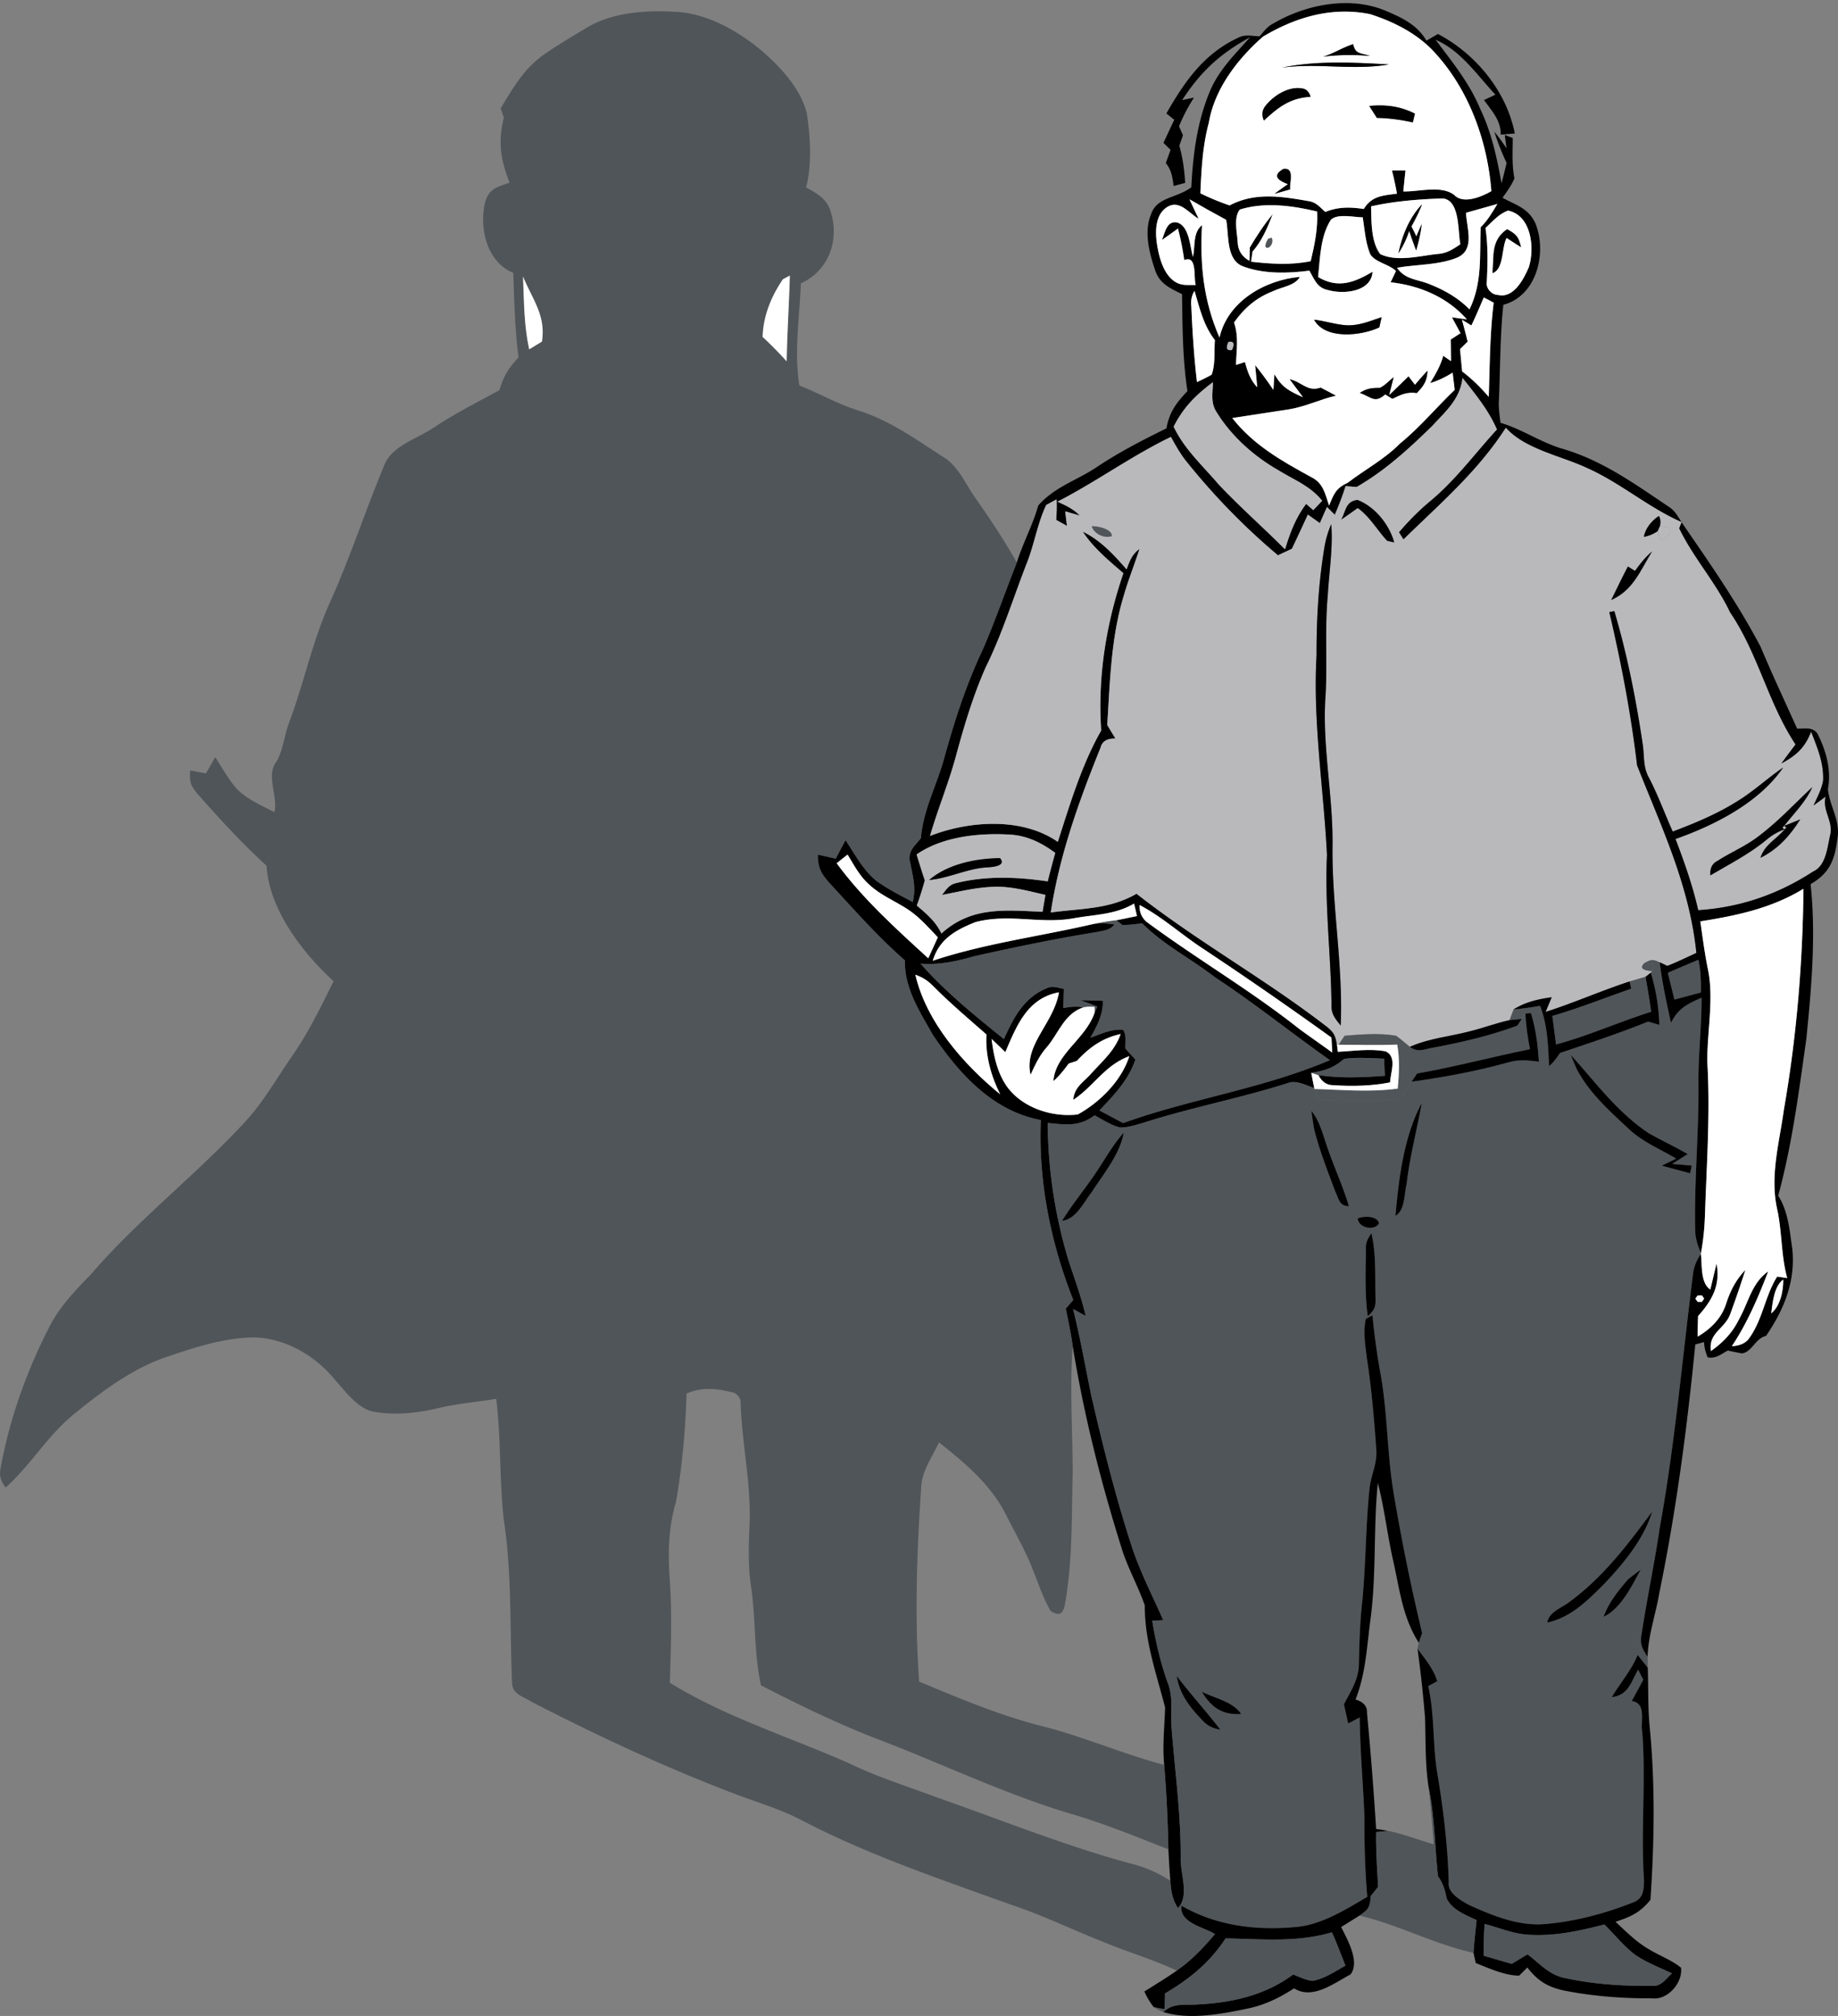
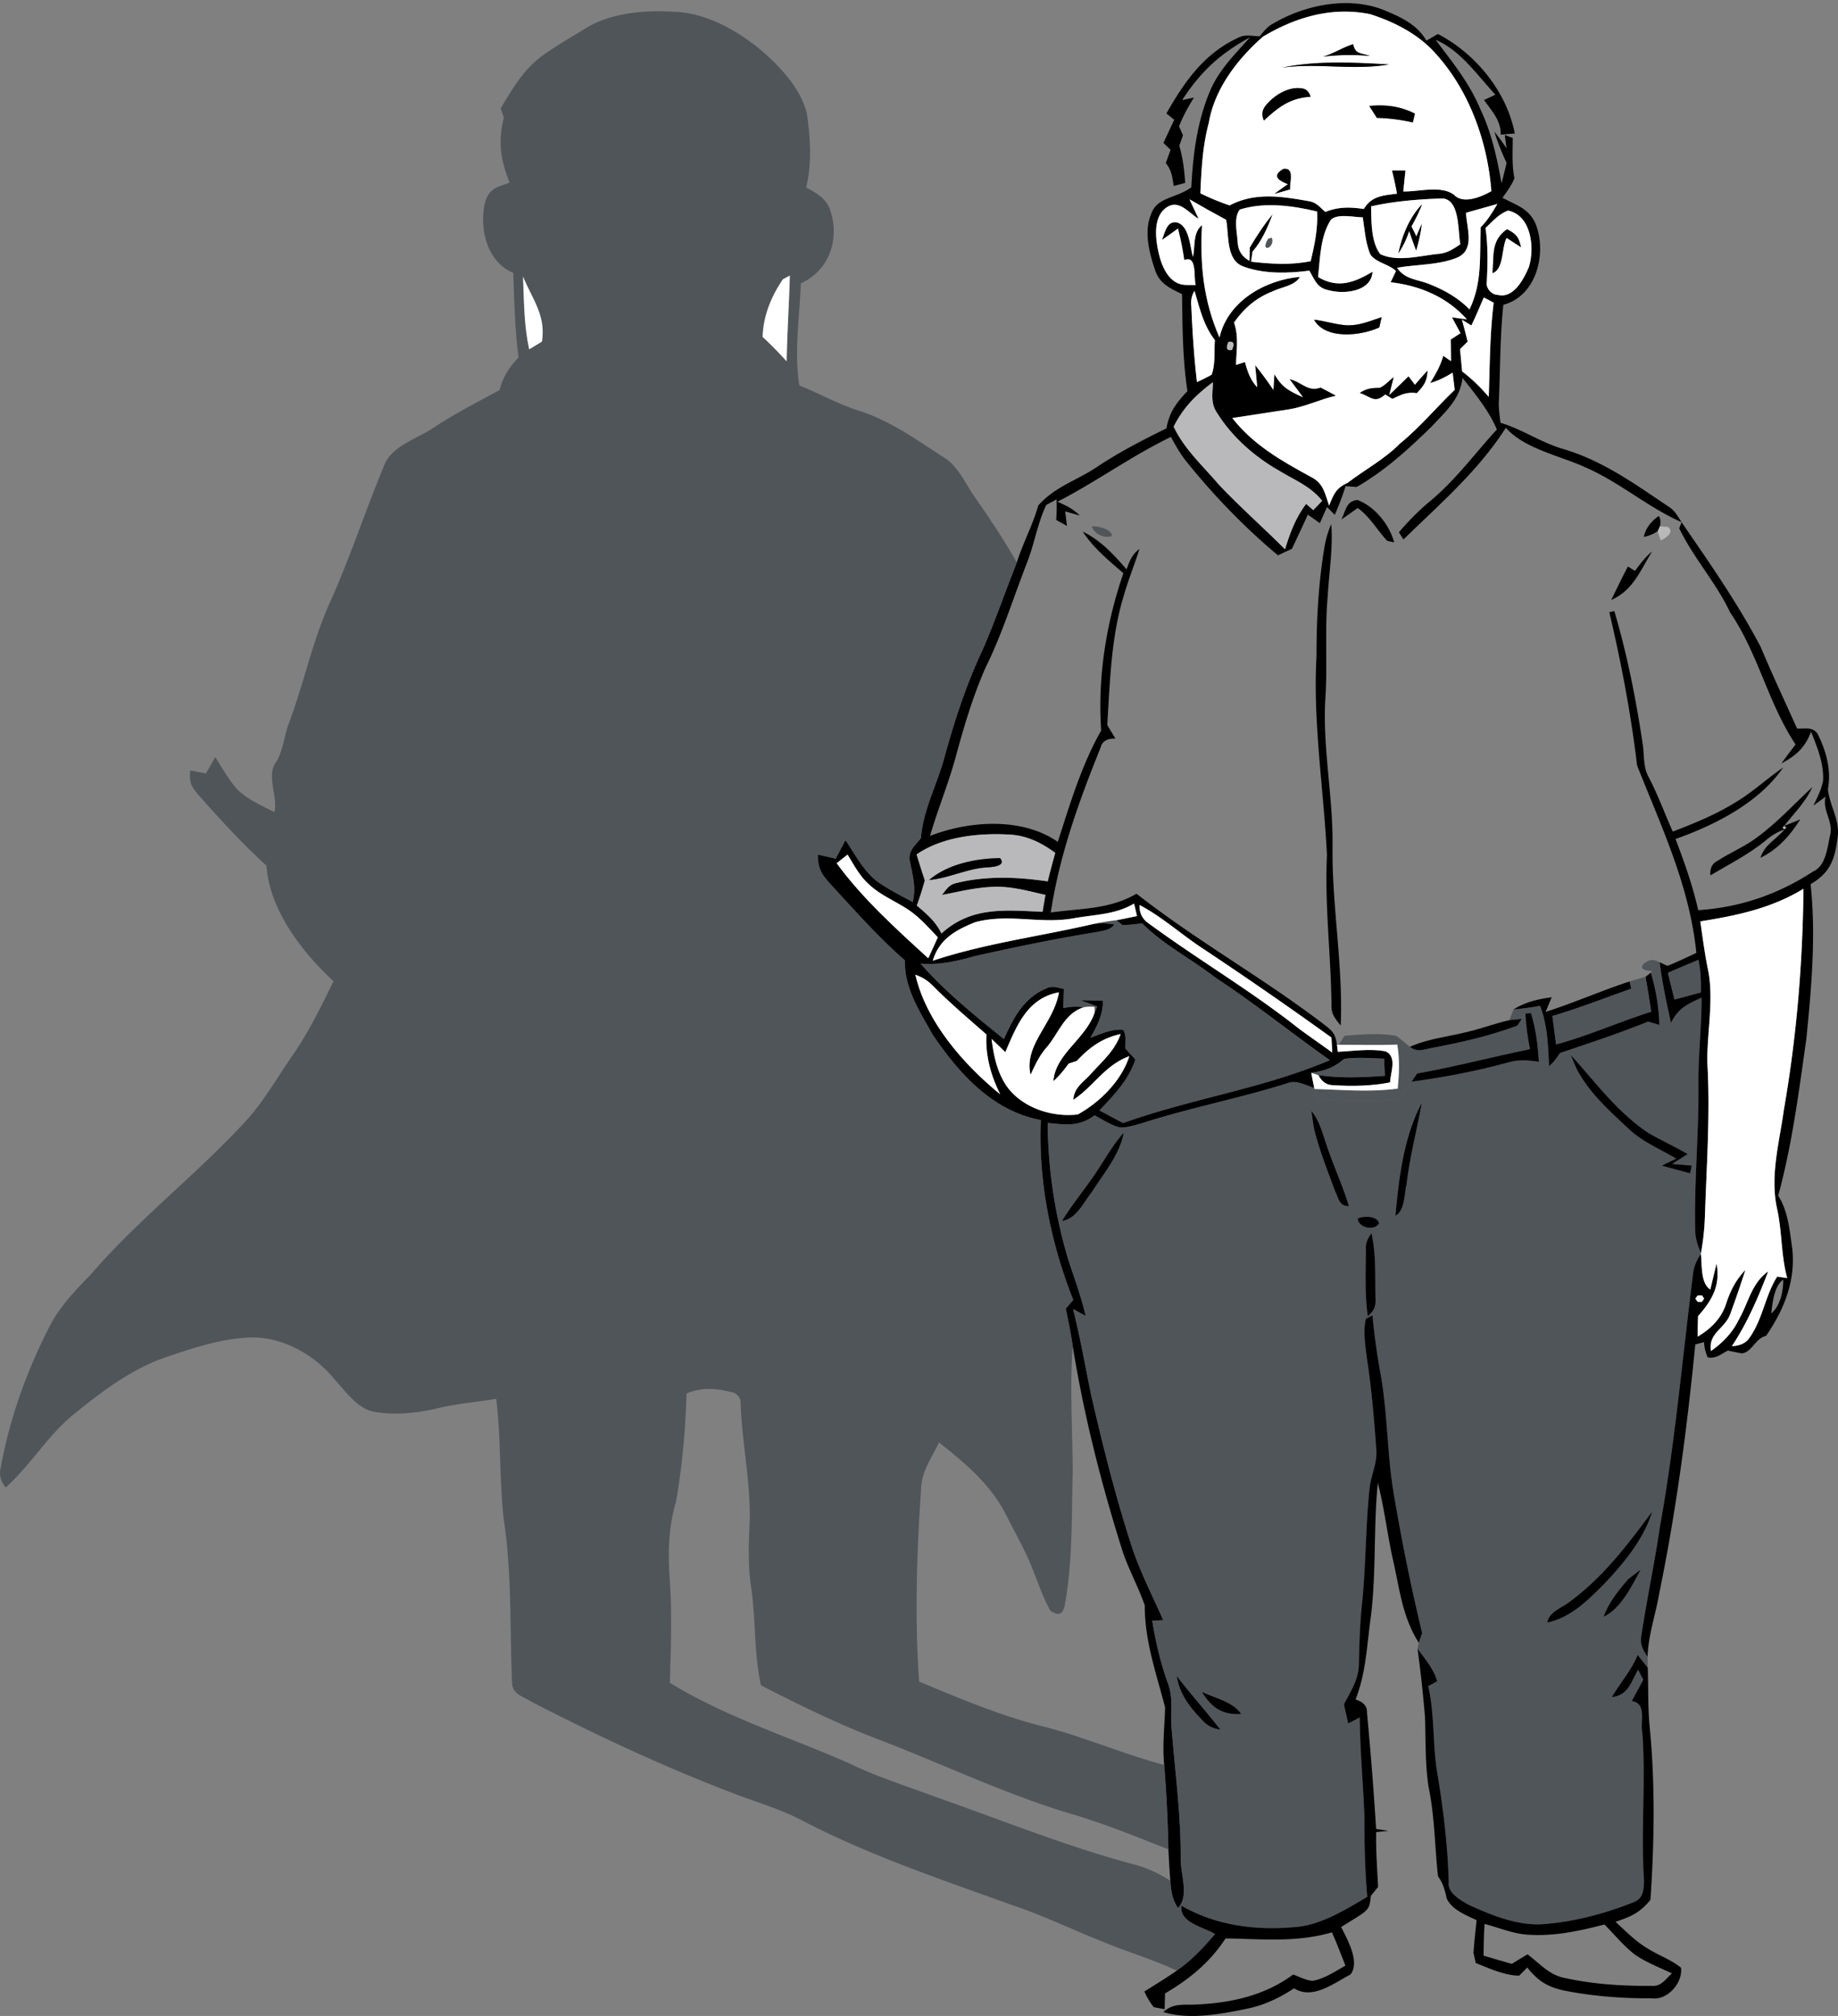
<svg xmlns="http://www.w3.org/2000/svg" fill="none" height="204" width="186">
  <rect width="100%" height="100%" fill="#808080" stroke="none" />
  <path d="M140.162 1.065c1.67.706 3.229 1.413 4.188 3.048.388-.222.777-.45 1.166-.672 3.799 1.978 6.953 5.808 7.775 10.067-.474.04-.949.075-1.423.116.035-1.433-.913-2.407-1.69-3.502.383-.177.767-.358 1.155-.54-1.877-2.008-3.496-4.46-6.06-5.56 1.691 2.255 3.442 4.38 4.526 7.013 1.146 2.392 1.681 4.915 2.15 7.503.187-.676.353-1.362.515-2.048-.475-1.03-.904-2.074-1.237-3.159.434.54.843 1.1 1.226 1.675l-.171-1.347.802.303c0 1.382-.101 2.71.172 4.077-.293.731-.762 1.337-1.206 1.978 1.362.736 2.654 1.064 3.335 2.603 1.186 2.942.141 7.327-3.254 8.225-.334 3.22-.308 6.438-.445 9.668-.05.767.071 1.508.157 2.27 2.265.671 4.183 2.064 6.484 2.69 4.036 1.236 7.22 3.582 10.682 5.898.539.389.802.923 1.16 1.468-3.441-1.518-6.242-4.026-9.703-5.535-2.528-1.17-6.196-1.877-8.078-4.016-2.841 4.43-6.656 7.674-10.364 11.307-.152-.247-.308-.494-.459-.736 1.019-1.186 2.089-2.276 3.3-3.265 2.553-2.17 4.374-4.687 6.615-7.135-.848-1.962-2.165-3.552-3.477-5.212-.262 2.165-1.69 3.36-3.073 4.864-2.361 2.306-4.763 4.516-7.644 6.171-.374-.03-.742-.06-1.115-.086a29.98 29.98 0 0 1-1.095 2.902l-.787-.787c-.248.54-.485 1.084-.722 1.63-.404-.288-.807-.576-1.216-.864-.53 1.156-1.07 2.312-1.615 3.462-.474.217-.943.434-1.412.656-3.356-2.81-6.469-6.02-9.209-9.426-.646-.787-1.135-1.665-1.625-2.553-3.991 1.928-7.548 4.536-11.484 6.555.838.363 1.62.736 2.266 1.402l-1.479-.428c.061.489.122.983.177 1.473l-1.09-.606c.056-.696.071-1.377.041-2.079l-1.045.57c-.893 1.868-1.201 3.977-1.973 5.904-1.367 3.507-2.492 7.175-4.163 10.54-1.271 2.877-2.19 5.955-3.007 8.987-.742 2.73-1.826 5.339-2.619 8.058 3.941-1.538 9.305-1.922 12.933.6 1.226-3.799 2.401-7.785 4.389-11.266-.368-5.394.495-10.808 2.246-15.92-1.504-1.312-3.002-2.517-4.112-4.208 1.826.883 3.123 2.316 4.435 3.815.323-.858.545-1.509 1.307-2.064-.505 1.595-1.136 3.139-1.595 4.748-1.281 4.173-1.398 8.74-1.665 13.069.273.459.55.918.828 1.372-.843-.025-1.348.278-1.504.913-2.2 5.455-4.153 10.849-5.041 16.687 3.078-.43 5.904-.293 8.679-1.898 6.115 4.799 13.018 8.634 19.184 13.392.762.59.959.943 1.1 1.897l.086.707c1.574-.076 3.279-.344 4.833-.046 1.201.55.49 2.139.455 3.144-1.908.373-3.881.408-5.813.277-.616-.01-1.095-.348-1.443-1.019 2.245.338 4.475.232 6.726.071-.025-.581-.051-1.156-.071-1.731-1.372-.051-2.679-.157-4.042.015-1.099.923-1.922 1.206-3.335 1.408.091.519.197 1.029.303 1.544-.843-.263-1.811-.838-2.679-.495-4.864 1.549-9.875 2.483-14.729 4.052-.721.197-1.504.459-2.255.439-.904-.232-1.746-.792-2.564-1.231-1.569 1.175-2.901.948-4.748.772a49.33 49.33 0 0 0 2.064 13.765c.616 1.922 1.332 3.794 1.781 5.767-.424-.237-.847-.474-1.276-.706.736 2.916 1.241 5.873 1.856 8.814 1.166 5.061 2.438 10.147 4.042 15.087.853 2.644 2.109 5.051 3.224 7.584l-1.11.061c.348 2.149.833 4.223 1.565 6.277.6 1.538.267 2.951.388 4.546.348 4.379.944 8.714.928 13.119-.07 1.589.919 3.905-.277 5.131-.58-.868-.701-1.751-.772-2.765a111.209 111.209 0 0 1-.197-3.174c-.06-2.861-.192-5.686-.424-8.542-.191-1.953.036-3.87.091-5.813-.878-3.426-2.079-6.741-2.053-10.313-.702-2.054-1.812-3.946-2.422-6.05-2.074-6.615-3.77-13.376-4.875-20.224-.181-1.276-.444-2.522-.701-3.779l.757-.878c-2.266-5.696-3.557-12.054-3.28-18.2-4.879-.913-8.25-4.672-10.914-8.593-1.322-2.351-2.926-4.773-2.84-7.563-2.73-2.377-5.097-5.081-7.56-7.746-.877-.973-1.266-1.589-1.256-2.962.606.137 1.206.273 1.812.414.328-.625.656-1.251.989-1.872 1.014 1.494 1.983 3.426 3.532 4.395 1.034.702 2.175 1.272 3.275 1.862.373-1.544-.036-2.765-.318-4.249-.101-1.024.585-1.473 1.14-2.215.257-2.982 1.655-5.419 2.412-8.275 1.02-3.703 2.205-7.326 3.85-10.808 1.256-2.886 2.286-5.878 3.446-8.81.616-1.967 1.615-3.789 2.17-5.767 1.715-1.953 3.996-2.553 6.075-3.991 2.205-1.458 4.531-2.65 6.897-3.815.283-1.634 1.01-2.598 2.125-3.769-.5-3.26-.5-6.524-.545-9.814-1.176-.58-2.251-1.034-2.71-2.376-.59-1.741-1.176-3.926-.429-5.697.575-1.771 2.548-1.605 4.077-2.735.167-3.396.601-6.741 1.953-9.895.954-2.119 2.477-3.577 3.991-5.293-3.063 1.686-4.965 3.442-6.872 6.358.398-.08.802-.166 1.201-.252a17.42 17.42 0 0 0-1.519 2.901c.131.308.267.61.399.913-.122.354-.248.707-.369 1.06.353 1.231.515 2.482.591 3.76-.389.105-.778.206-1.166.312-.121-.878-.207-1.6-.792-2.321.161-.45.323-.893.484-1.342-.242-.232-.484-.464-.721-.702.363-.777.726-1.559 1.09-2.336l-.793-.64c1.832-3.205 3.785-6.04 7.241-7.65.737-.389 1.403-.172 2.195-.156.434-.51.797-1.015 1.413-1.312 3.259-1.918 7.705-2.775 11.277-1.297Zm-18.69 18.498a24.93 24.93 0 0 0 2.962 1.226c2.559-1.358 5.278-.914 8.003-.434.757.11 1.14.615 1.675 1.095 1.337-.535 2.493-.505 3.9-.303.818-1.337 1.933-1.352 3.356-1.549a31.257 31.257 0 0 0-.51-2.351h1.373c-.076.711-.152 1.423-.222 2.129 1.579.04 3.834-.656 5.151.353.934.984 2.826.157 3.76-.383-.379-4.986-2.221-10.147-5.611-13.891-1.726-1.978-4.193-3.235-6.661-4.022-3.875-.782-7.518.298-10.838 2.276-2.573 2.26-4.905 5.278-5.485 8.73-.631 2.345-.747 4.717-.853 7.124Zm17.277 1.322c.035 1.483-.02 3.607.929 4.828 1.685.818 3.966.182 5.782-.01.939-.055 1.579-.479 2.326-.989-.272-1.24-.01-4.465-1.786-4.632-2.377.076-4.93.273-7.251.803Zm-17.741 7.957c-.252-.697.192-3.078-1.165-2.523a28.855 28.855 0 0 0-.636-3.194c-.54.393-1.075.782-1.625 1.16.318-.741.48-2.013 1.585-1.76 1.206.418 1.261 2.482 1.554 3.476.252-1.08-.036-2.442.918-3.22-.222 4.027.151 7.665 1.771 11.379.823-3.663 4.612-5.833 8.139-6.14-.52.903-1.812 1.003-2.72 1.448-1.685.645-2.916 1.705-3.951 3.168.5 1.448.238 2.785.202 4.294l.903-.292c.263.968.545 1.81 1.247 2.553l-.212-2.24a34.672 34.672 0 0 1 1.847 2.507l.1-1.584c.793 1.332 1.428 1.665 2.892 2.32l-1.363-1.83c1.272.287 1.812 1.326 3.154.852.52.272 1.039.545 1.554.822-1.645.384-3.123 1.126-4.783 1.388-1.908.293-3.815.58-5.717.878 2.164 2.755 5.015 4.35 8.023 5.994 1.211.61 1.367 1.69 1.776 2.861.479-1.165.681-1.756 1.877-2.3 1.771-1.358 3.713-2.372 5.298-3.977 2.023-1.645 3.658-3.638 5.535-5.429-.071-.58-.141-1.16-.207-1.746-.732.46-1.448.813-2.281 1.065.54-.893 1.055-1.751 1.327-2.77l.788.545c-.006-.732-.016-1.458-.026-2.19.328-.212.661-.43.989-.641-.287-.535-.58-1.07-.868-1.605l1.514.212c-1.988-2.26-4.768-3.426-7.72-3.759.187-.378.363-.762.54-1.145-.747-.712-2.033-.833-2.594-1.675-.489-1.15-.575-2.523-.766-3.75-.899-.01-2.493-.403-3.21.223-1.084 1.65-1.105 3.905-1.311 5.818 2.033 1.205 3.668.55 5.515-.535-.137 2.068-2.962 2.29-4.476 1.861-1.156-.227-1.388-1.07-1.922-1.972-2.135.282-4.622.353-6.666-.42-1.796-.62-1.453-3.208-1.756-4.727a133.904 133.904 0 0 1-3.708-2.074l.918 1.968c-.944-.54-1.867-1.877-3.053-1.256-1.271.676-1.347 2.326-1.191 3.587.182 1.317.606 3.159 1.756 3.971.697.515 1.398.389 2.205.404Zm5.435-2.447c.015-.444.025-.893.03-1.343.701-1.175 1.438-2.32 2.321-3.375-.53 1.357-1.07 2.669-2.044 3.784-.05.338-.101.681-.146 1.024 2.039.227 4.006.359 6.035-.055.393-1.67.741-3.295.646-5.026-2.498-.6-5.329-.979-7.826-.196-.641.847-.273 2.27-.212 3.27.025.857.429 1.498 1.196 1.917Zm23.301-5.253c-.464.131-.924.257-1.388.389.051 1.513.944 3.683-.842 4.516-1.852.787-4.173.7-6.146 1.049.863 1.231 2.069 1.15 3.335 1.675 1.489.596 2.881 1.383 4.006 2.538 1.312-2.714 1.015-5.404 1.131-8.31.701-.691 1.191-1.519 1.69-2.362-.595.167-1.191.338-1.786.505Zm.585 1.928c.263 1.821.227 3.617.131 5.444-.126.65.49 1.327 1.136 1.332 1.594.378 2.613-1.63 3.123-2.82.6-1.913.272-5.218-2.104-5.718-.969.354-1.549 1.085-2.286 1.762Zm-29.2 15.596c.505-.242.999-.47 1.484-.747.393-1.054.242-2.381.333-3.502-1.161-1.493-1.534-3.209-2.064-4.98-.282.44-.393.964-.323 1.564.106 2.564.273 5.117.57 7.665Zm27.767-5.732-.953-.585c.201.736.393 1.478.58 2.22-.258.252-.515.504-.772.762l.212 2.25c1.009.772 1.867 1.615 2.694 2.578.111-3.188.106-6.352.5-9.526a17.28 17.28 0 0 0-1.004-.53c-.409.949-.803 1.902-1.257 2.83Zm-24.578 1.665c-.297.64-.176.913.353.817.293-.64.177-.913-.353-.817Zm-5.55 8.578c1.125 2.341 2.952 3.946 4.602 5.893 2.134 2.256 4.48 4.314 6.67 6.514.505-1.65 1.08-3.209 2.14-4.596l.716.63c.303-.313.606-.63.908-.943-1.221-1.514-2.805-2.084-4.415-3.078-2.477-1.413-4.748-3.426-6.256-5.863-.656-.994-.404-1.938-.389-3.063-1.726 1.292-2.997 2.558-3.976 4.506Zm-26.01 43.292c.272.878.539 1.751.832 2.62-.237.862-.505 1.71-.813 2.547.99.838 1.928 1.63 2.493 2.831 3.022-2.755 6.438-2.367 10.233-2.195.096-.57.191-1.14.292-1.71-1.685-.384-3.517-.899-5.242-.818-1.796.056-3.472.484-5.223.823.424-.54.702-1.045 1.423-1.201 3.048-.762 6.197-.626 9.274-.177.238-.969.49-1.927.762-2.881-1.423-1.045-2.916-1.781-4.712-1.857-3.078-.161-6.716.212-9.32 2.018Zm-8.09.889c2.614 3.572 6.01 6.64 9.27 9.617l.969-2.12c-.939-.993-1.812-1.993-2.947-2.77-1.342-.898-2.81-1.458-3.996-2.563-.98-.868-1.514-1.938-2.19-3.037-.374.287-.742.575-1.105.873Zm9.724 9.864c5.242-1.746 10.833-2.462 16.207-3.709.742-.1 1.468-.09 2.17.04-.444.586-1.06.601-1.716.758-4.163.66-8.295 1.528-12.413 2.442-1.831.52-3.562.913-5.484.757 2.487 2.84 5.505 5.267 8.436 7.639.999-2.205 2.013-4.208 4.395-5.172.59-.252 1.075-.01 1.665.086l-.045 1.942c.691-.126 1.317-.207 2.018-.06-1.948.651-2.477 2.613-3.734 4.072-.716.817-1.155 1.766-1.599 2.745-.717-3.023 2.361-5.208 2.871-8.346-3.209.595-4.284 3.396-5.43 6.055-.459-.449-.918-.893-1.387-1.337.212 1.7.55 3.355 1.534 4.793 1.569 2.19 4.596 3.159 7.185 2.851 2.235-1.231 4.435-3.416 5.217-5.898-2.477.903-3.567 3.022-5.666 4.415.091-1.327 1.085-1.797 1.872-2.725 1.145-1.262 2.336-2.271 2.916-3.931-1.867.409-3.153 1.347-4.435 2.72-.272.091-.545.176-.822.267-.465.636-.944 1.252-1.544 1.771.191-2.729 3.269-4.268 4.167-6.917.096-.207.187-.414.273-.621a42.57 42.57 0 0 0-1.736-.651c.767.02 1.539.04 2.306.066 0 1.433-.58 2.523-1.271 3.739 1.094-.384 2.109-.904 3.299-.808.389.485.202 1.312.248 1.903.333.373.671.741 1.009 1.11-.707 2.104-2.155 3.577-3.638 5.151.797.424 1.594.848 2.392 1.277 6.912-2.483 14.123-3.472 20.924-6.368-3.905-2.75-7.599-5.742-11.595-8.36-2.447-1.903-5.242-3.306-7.407-5.49-.661.11-1.322.171-1.983.176l-.631-.474c.702-.141 1.398-.283 2.099-.43l-.292-1.26c-1.963 1.14-3.966 1.094-6.131 1.488-3.365.606-6.509-.51-9.92.383-1.988.793-3.663 1.706-4.324 3.91Zm20.925-5.641c-.026.676.201 1.236.676 1.675 5.035 3.734 10.505 6.918 15.43 10.818 1.12.828 2.27 1.615 3.396 2.437-.026-.504-.051-1.014-.081-1.519a418.748 418.748 0 0 0-13.235-9.153c-2.079-1.387-3.976-3.108-6.186-4.258Zm-14.098 19.159c-.944-1.893-1.514-3.931-1.393-6.06-1.841-1.615-3.708-3.194-5.434-4.935-.535-.545-1.05-.858-1.761-1.11 1.105 4.778 4.87 9.067 8.588 12.105Z" fill="#000" />
  <path d="M68.265 1.194c3.199.111 6.363 1.897 8.775 3.906 1.927 1.655 4.026 3.89 4.621 6.428.344 2.432.515 5.04-.08 7.442.953.53 1.826.98 2.326 2.009 1.165 2.956.136 6.347-2.866 7.694-.116 3.391-.706 6.984-.146 10.334 2.068.823 3.976 1.933 6.115 2.578 3.154 1.045 5.671 2.866 8.426 4.653 1.54.888 2.291 2.8 3.326 4.238 1.483 2.104 2.861 4.208 4.137 6.444-1.16 2.931-2.19 5.923-3.446 8.81-1.645 3.48-2.83 7.104-3.85 10.807-.757 2.856-2.155 5.293-2.412 8.275-.555.742-1.241 1.191-1.14 2.216.282 1.483.691 2.704.318 4.248-1.1-.59-2.24-1.16-3.275-1.862-1.55-.969-2.518-2.901-3.532-4.395-.333.62-.661 1.247-.99 1.872a236.09 236.09 0 0 0-1.81-.413c-.01 1.372.378 1.988 1.256 2.961 2.462 2.665 4.829 5.37 7.558 7.746-.085 2.79 1.52 5.212 2.841 7.563 2.664 3.921 6.035 7.68 10.914 8.593-.277 6.146 1.014 12.504 3.28 18.2l-.757.878c.257 1.257.52 2.503.701 3.779-.312 4.254-.01 8.639 0 12.892-.126 4.577.01 8.83-.807 13.372-.247.948-.58 1.064-1.423.565-.782-1.327-1.256-2.851-1.842-4.274-.726-1.882-1.725-3.572-2.643-5.404-1.514-3.063-4.178-5.308-6.812-7.382-.707 1.473-1.776 2.972-1.812 4.622-.439 6.489-.67 13.089-.201 19.577 4.218 1.756 8.315 3.492 12.69 4.572 4.112 1.065 8.012 2.775 12.109 3.86.232 2.856.364 5.681.424 8.542-3.37-1.327-6.706-2.694-10.192-3.693-6.756-2.059-13.028-5.122-19.608-7.604-3.9-1.534-7.7-3.376-11.429-5.298-.716-3.229-.514-6.544-.984-9.844-.338-2.19-.267-4.36-.166-6.565.141-4.107-.772-8.033-.908-12.13.025-.429-.182-.782-.626-1.054-1.63-.434-3.255-.641-4.849.065-.106 3.638-.439 7.387-1.07 10.98-.757 2.518-.812 5.081-.64 7.689.267 3.543.12 7.059.025 10.602 5.57 3.436 12.12 5.494 18.089 8.123 2.815 1.378 5.762 2.286 8.689 3.386 6.574 2.296 13.245 5.005 19.966 6.812 1.438.358 2.649.913 3.9 1.705.071 1.014.192 1.897.772 2.765 1.196-1.226.207-3.542.278-5.131.015-4.405-.581-8.74-.929-13.119-.121-1.595.212-3.008-.388-4.546-.732-2.054-1.216-4.128-1.565-6.277l1.11-.061c-1.115-2.533-2.371-4.94-3.224-7.584-1.604-4.94-2.876-10.026-4.041-15.087-.616-2.941-1.121-5.898-1.857-8.814.429.232.852.469 1.276.706-.449-1.973-1.165-3.845-1.781-5.767a49.33 49.33 0 0 1-2.064-13.765c1.847.176 3.179.403 4.749-.772.817.439 1.66.999 2.563 1.231.752.02 1.534-.242 2.255-.439 4.854-1.569 9.865-2.503 14.729-4.052.868-.343 1.836.232 2.679.495l.025.101.338 1.054c2.513.162 5.066.252 7.579.066.984.06 1.383-1.201 1.912-1.862 3.346-.454 6.661-1.08 9.91-1.983.999-.283 1.963-.162 2.972-.04-.116-1.666-.303-3.31-.807-4.91l-.555.035-.379.545-1.241.126c.131-.363.268-.726.414-1.084a30.85 30.85 0 0 0 2.689-.364c.757 1.988.808 4.002.909 6.096.459-.374.777-.838 1.105-1.327 2.997-1 5.979-1.988 8.915-3.174l1.136.333c-.056-1.852-.338-3.512-.858-5.288l.106-.157c.388-.489.146-.766-.722-.842.677-.364.823-.358 1.514-.05.242 2.073.701 4.102 1.14 6.14.717-1.478 1.671-1.922 3.094-2.553.015 2.931-.354 5.843-.313 8.774.045 4.905-.434 9.739-.333 14.638 0 .878.237 1.63.585 2.427l-.01.081c-.439.696-.727 1.307-.802 2.129-1.08 8.517-1.827 17.176-3.366 25.633-.52 3.547-1.266 7.054-1.811 10.601-.212 1.095 0 1.508.585 2.422.01.368.015.731.02 1.1-.343-.429-.681-.863-1.019-1.297-.651 1.584-1.761 2.816-2.619 4.269 1.68-.192 1.923-1.504 2.664-2.775.172.338.348.676.52 1.014-.383.721-.777 1.443-1.166 2.159 1.56.232.833 2.074 1.07 3.194.368 5.016-.171 9.996.172 15.001-.036 1.009-.086 1.847-1.181 2.21-2.715 1.075-5.712 1.882-8.623 2.14-2.71.318-5.46-.797-7.892-1.902-.802-.445-2.21-1.211-2.063-2.296-.106-3.86-.591-7.72-1.237-11.525-.383-2.78-.217-5.57-.837-8.335l.908-.49c-.353-1.216-1.251-2.291-1.998-3.295.035-.202.081-.398.131-.6l.338-.989a206.55 206.55 0 0 1-2.962-14.638c-.585-3.835-.55-7.68-1.236-11.535a69.736 69.736 0 0 1-.827-5.974l-.667.348c-.302 1.277-.05 2.75.106 4.037.47 3.017.722 6.05.939 9.093.146 1.468-.505 2.583-.671 4.021-.409 3.855-.363 7.74-.757 11.615-.222 2.019-.272 4.037-.323 6.06.015 1.635-.802 2.796-1.514 4.193.142.646.288 1.292.429 1.938l1.171-.616c.025 3.381.353 6.741.474 10.117-.015 2.695.061 5.359.288 8.043-2.14 1.251-4.511 2.75-7.019 3.027-4.097.409-8.174-.055-11.792-2.134-.197 1.761 2.235 2.134 3.406 2.866-1.155 1.383-2.392 2.674-3.875 3.709-2.407-1.146-4.96-1.872-7.417-2.902-3.139-1.231-6.151-2.714-9.36-3.774-7.11-2.568-14.502-5.051-21.203-8.557-2.215-1.156-4.556-1.812-6.872-2.705-6.993-2.669-13.83-5.853-20.48-9.289-.863-.555-1.943-.742-1.938-1.978-.232-5.46-.005-11.06-.843-16.48-.444-4.036-.262-8.164-.757-12.18-1.892.318-3.824.469-5.686.898-2.18.535-4.632.818-6.847.374-1.585-.379-2.765-2.089-3.82-3.235-1.948-2.386-4.88-4.107-7.987-4.248-2.992-.021-6.04.958-8.846 1.917-3.446 1.11-6.594 3.441-9.38 5.707-2.775 2.195-4.455 5.202-7.074 7.558-.51-.635-.681-1.276-.514-1.932.888-4.98 2.628-9.829 4.934-14.325 1.06-2.094 2.634-3.678 4.239-5.354 4.813-5.575 10.747-10.126 15.722-15.561 1.756-1.942 3.083-4.289 4.602-6.484 1.675-2.401 2.901-4.955 4.198-7.578-3.179-2.917-6.504-7.241-6.786-11.686-2.493-2.276-4.784-4.768-7.004-7.296-.701-.848-.807-1.232-.711-2.342.53.096 1.054.202 1.584.303.318-.55.63-1.1.939-1.655.7 1.085 1.347 2.266 2.2 3.234 1.024 1.035 2.517 1.686 3.799 2.337.348-1.837-.903-3.684.212-5.137.646-1.11.767-2.538 1.206-3.76 1.518-4 2.356-8.158 4.087-12.094 2.094-4.591 3.653-9.435 5.596-14.098.751-1.952 3.249-2.664 4.884-3.739 2.18-1.458 4.49-2.628 6.786-3.88.389-1.392.944-2.265 1.928-3.31-.368-2.84-.44-5.691-.535-8.552-2.715-1.126-3.466-4.567-2.85-7.155.398-1.388 1.25-1.534 2.482-1.978-.919-2.286-1.196-4.138-.586-6.57l-.318-.953c1.206-1.998 2.327-3.966 4.264-5.359 1.393-.989 2.881-1.857 4.345-2.735 2.568-1.61 6.04-1.846 8.986-1.67Zm-15.34 26.783c.112 2.482.092 4.925.632 7.372.428-.257.852-.52 1.281-.777.43-2.65-.979-4.304-1.912-6.595Zm24.25 6.115a37.473 37.473 0 0 1 2.433 2.473c.05-2.896.242-5.788.323-8.679l-.697.369c-1.185 1.73-1.998 3.713-2.058 5.837Zm81.782 72.659c.202.5.409.994.626 1.484 1.307 2.412 3.194 4.082 5.162 5.929 1.463 1.397 3.143 2.038 4.879 3.078l-1.453.711c.954.262 1.912.52 2.866.772l.162-.777c-.667-.056-1.328-.116-1.989-.172.525-.333 1.055-.661 1.58-.994-1.307-.762-2.685-1.392-3.996-2.144-3.24-2.2-5.288-5.086-7.837-7.887Zm-17.74 16.268c.973-.545.878-2.22 1.125-3.194.323-2.79 1.044-5.48 1.539-8.23-1.817 3.406-2.331 7.629-2.664 11.424Zm-8.503-10.601c.071.585.157 1.165.253 1.751.535 2.19 1.377 4.319 2.164 6.428.364.716.379 1.448 1.378 1.463-.636-2.109-1.569-4.097-2.266-6.186-.423-1.221-.696-2.422-1.529-3.456Zm-25.233 11.121c1.443-.177 2.159-1.852 2.992-2.892 1.186-1.846 2.866-3.844 3.244-6.029-1.256 1.418-2.094 3.052-3.184 4.591-1.014 1.448-2.124 2.816-3.052 4.33Zm29.921-.243c.045.974 1.726 1.297 2.155.495-.192-.782-1.565-.752-2.155-.495Zm1.014 9.895c.631-.605.802-.863.782-1.746-.06-2.195.086-4.516-.419-6.66-.343.525-.595.933-.56 1.589-.01 2.261-.126 4.577.197 6.817Zm18.165 31.001c2.392-.524 4.011-2.179 5.692-3.84 1.977-2.083 4.092-4.601 4.919-7.392-2.497 3.371-4.859 6.525-8.28 9.078-.817.666-2.16 1.029-2.331 2.154Zm8.169-4.374c-.994 1.165-1.943 2.326-2.472 3.789 1.781-.848 2.845-3.118 3.759-4.768a36.25 36.25 0 0 0-1.287.979Zm-45.664 9.783c.282 1.918 1.433 3.295 2.74 4.632.424.429.979.692 1.665.787-1.423-1.841-2.992-3.562-4.405-5.419Zm6.509 3.845c-.777-1.236-2.71-1.614-3.971-2.25.943 1.574 2.069 2.371 3.971 2.25Z" fill="#3C4349" fill-opacity=".7" />
  <path d="M138.648 1.432c2.468.787 4.935 2.043 6.661 4.021 3.391 3.744 5.232 8.906 5.611 13.891-.934.54-2.826 1.368-3.759.384-1.317-1.01-3.573-.313-5.152-.353.071-.707.146-1.418.222-2.13h-1.373c.202.777.369 1.564.51 2.352-1.423.196-2.538.212-3.355 1.549-1.408-.202-2.564-.232-3.901.302-.535-.479-.918-.983-1.675-1.095-2.725-.479-5.444-.923-8.002.434a24.776 24.776 0 0 1-2.962-1.226c.106-2.407.222-4.778.852-7.124.581-3.452 2.912-6.469 5.485-8.73 3.32-1.977 6.963-3.057 10.838-2.275Zm-4.753 4.299a22.44 22.44 0 0 1 4.728-.07c-.853-.314-1.473-.127-1.685-1.186-1.06.317-1.968.948-3.043 1.256Zm-4.162 1.11c3.632-.495 7.24.303 10.823-.323-3.558-.197-7.317-.404-10.823.323Zm-1.827 5.353c1.453-1.352 2.649-2.285 4.718-2.401-.152-.505-.434-.787-.848-.843-1.332-.232-2.795.656-3.623 1.655-.429.47-.509 1-.247 1.59Zm10.662-1.473.767 1.206a18.41 18.41 0 0 1 3.638.46c.07-.298.141-.591.212-.889-1.499-.757-2.952-.928-4.617-.777Zm-8.225 7.912c-.459.318-.908.64-1.357.969.525-.147 1.044-.293 1.569-.444-.086-.687.5-2.236-.681-2.064-1.12.656-.616 1.125.469 1.539Z" fill="#fff" />
  <path d="M136.938 4.477c.212 1.06.833.872 1.685 1.185a22.43 22.43 0 0 0-4.727.071c1.074-.308 1.982-.939 3.042-1.256ZM140.556 6.522c-3.583.626-7.191-.171-10.824.323 3.507-.727 7.266-.52 10.824-.323ZM131.776 8.951c.414.056.696.338.848.843-2.069.116-3.265 1.05-4.718 2.402-.262-.59-.182-1.12.247-1.59.828-.999 2.291-1.887 3.623-1.655ZM138.567 10.722c1.665-.151 3.119.02 4.617.777-.07.298-.141.59-.212.888a18.401 18.401 0 0 0-3.638-.459l-.767-1.206ZM129.874 17.1c1.181-.172.595 1.377.681 2.063-.525.151-1.044.297-1.569.444.449-.328.898-.651 1.357-.969-1.085-.414-1.589-.883-.469-1.539Z" fill="#000" />
  <path d="M146 20.082c1.776.166 1.514 3.39 1.786 4.632-.746.51-1.387.934-2.326.989-1.816.192-4.097.828-5.782.01-.949-1.221-.893-3.345-.928-4.829 2.321-.53 4.874-.726 7.25-.802Zm-4.475 5.54a9.661 9.661 0 0 0 1.079-2.255c.228.66.46 1.317.707 1.973.242-.878.464-1.756.56-2.664l-.54 1.25-.499-1.013c.393-.722.772-1.454 1.069-2.226-1.261 1.307-2.018 3.174-2.376 4.935Z" fill="#fff" />
  <path d="M118.238 20.88c1.186-.621 2.109.716 3.053 1.256l-.919-1.968c1.226.711 2.463 1.403 3.709 2.074.303 1.518-.04 4.107 1.756 4.728 2.043.772 4.531.701 6.665.419.535.903.767 1.745 1.923 1.972 1.513.43 4.339.207 4.475-1.861-1.846 1.084-3.481 1.74-5.515.534.207-1.912.227-4.168 1.312-5.817.717-.626 2.311-.233 3.209-.223.192 1.227.278 2.6.767 3.75.56.842 1.847.963 2.594 1.675-.177.383-.353.767-.54 1.145 2.952.333 5.732 1.499 7.72 3.76l-1.514-.213c.288.535.58 1.07.868 1.605-.328.212-.661.429-.989.64.01.732.02 1.459.025 2.19l-.787-.544c-.272 1.019-.787 1.877-1.327 2.77.833-.253 1.549-.606 2.281-1.065.065.585.136 1.166.207 1.746-1.877 1.791-3.512 3.784-5.535 5.43-1.585 1.604-3.527 2.618-5.299 3.975-1.195.545-1.397 1.136-1.877 2.301-.408-1.17-.565-2.25-1.776-2.86-3.007-1.646-5.858-3.24-8.022-5.995 1.902-.298 3.809-.586 5.716-.878 1.66-.263 3.139-1.004 4.784-1.388-.515-.277-1.035-.55-1.554-.822-1.342.474-1.882-.565-3.154-.853l1.362 1.832c-1.463-.656-2.099-.99-2.891-2.322l-.101 1.585c-.58-.863-1.19-1.7-1.846-2.508l.212 2.24c-.702-.741-.984-1.584-1.247-2.553l-.903.293c.035-1.509.298-2.846-.202-4.294 1.035-1.463 2.266-2.523 3.951-3.169.908-.444 2.2-.545 2.72-1.448-3.527.308-7.317 2.478-8.139 6.14-1.62-3.713-1.993-7.35-1.771-11.377-.954.777-.666 2.14-.919 3.219-.292-.994-.348-3.058-1.554-3.477-1.105-.252-1.266 1.02-1.584 1.761.55-.378 1.085-.767 1.625-1.16.272 1.06.484 2.109.636 3.194 1.357-.555.913 1.826 1.165 2.523-.807-.015-1.509.11-2.205-.404-1.15-.812-1.574-2.654-1.756-3.971-.156-1.261-.081-2.911 1.191-3.588Zm14.744 11.473c1.125 2.054 4.798 1.635 6.6.777.075-.343.156-.69.232-1.034-1.141.384-2.21.848-3.437.828-1.125-.046-2.265-.444-3.395-.57Zm10.207 6.6c-.217-.287-.434-.57-.651-.858-.656.636-1.307 1.272-1.968 1.908.147-.61.303-1.221.46-1.827-.449.343-.898.868-1.413 1.08-.828-.01-1.322.066-2.008.505 1.15.378 1.498 1.105 2.568.14.242.152.489.299.732.45.867-.424 1.458-.727 2.467-.58.701-.742 1.024-1.186 1.08-2.256-.434.47-.858.949-1.267 1.438Z" fill="#fff" />
  <path d="M125.459 21.207c2.498-.782 5.328-.404 7.826.197.096 1.73-.252 3.355-.646 5.026-2.028.413-3.996.282-6.035.055.046-.343.096-.686.147-1.024.974-1.115 1.513-2.427 2.043-3.785-.883 1.055-1.619 2.2-2.321 3.376-.005.45-.015.898-.03 1.342-.767-.419-1.171-1.06-1.196-1.917-.061-1-.429-2.422.212-3.27Zm2.866 2.962c-.868 1.494.752.923.373-.116l-.373.116Z" fill="#fff" />
  <path d="M143.901 20.688c-.298.771-.676 1.503-1.07 2.225l.5 1.014.54-1.252c-.096.909-.318 1.787-.56 2.665a68.24 68.24 0 0 1-.707-1.973 9.626 9.626 0 0 1-1.08 2.255c.359-1.76 1.116-3.628 2.377-4.934Z" fill="#000" />
  <path d="M151.53 20.637c-.5.842-.989 1.67-1.691 2.361-.116 2.906.182 5.596-1.13 8.31-1.125-1.155-2.518-1.942-4.006-2.538-1.267-.524-2.472-.444-3.335-1.675 1.973-.348 4.294-.262 6.145-1.05 1.787-.832.893-3.002.843-4.515l1.388-.389c.595-.166 1.19-.338 1.786-.504Z" fill="#fff" />
  <path d="M152.615 21.309c2.376.5 2.704 3.804 2.104 5.716-.51 1.191-1.529 3.2-3.123 2.821-.646-.005-1.262-.681-1.136-1.332.096-1.827.131-3.623-.131-5.444.737-.677 1.317-1.408 2.286-1.761Zm-1.579 6.322c1.16-.399.883-2.573 1.422-3.573.485.323.969.636 1.459.944-.253-1.044-.449-1.281-1.398-1.806-1.66 1.135-1.312 2.664-1.483 4.435Z" fill="#fff" />
  <path d="M152.52 23.2c.948.524 1.145.761 1.397 1.806a64.96 64.96 0 0 1-1.458-.944c-.54 1-.262 3.174-1.423 3.572.172-1.77-.176-3.3 1.484-4.435Z" fill="#000" />
  <path d="m128.325 24.17.373-.115c.379 1.04-1.241 1.61-.373.116Z" fill="#3C4349" fill-opacity=".7" />
  <path d="M52.926 27.977c.933 2.29 2.341 3.945 1.912 6.594-.429.258-.853.52-1.282.777-.54-2.447-.52-4.889-.63-7.371ZM79.234 28.255l.697-.368c-.081 2.89-.273 5.782-.323 8.678a37.47 37.47 0 0 0-2.432-2.472c.06-2.124.873-4.107 2.058-5.838ZM120.882 29.438c.53 1.77.903 3.486 2.064 4.98-.091 1.12.06 2.447-.333 3.501-.485.278-.979.505-1.484.747-.297-2.548-.464-5.101-.57-7.664-.07-.6.041-1.125.323-1.564ZM150.153 30.105c.343.167.676.344 1.004.53-.394 3.174-.389 6.338-.5 9.527-.827-.964-1.685-1.807-2.694-2.579l-.212-2.25c.257-.258.515-.51.772-.762a111.08 111.08 0 0 0-.58-2.22l.953.585c.454-.928.848-1.882 1.257-2.83Z" fill="#fff" />
  <path d="M136.378 32.921c1.226.02 2.296-.444 3.436-.827-.076.343-.157.691-.232 1.034-1.802.858-5.475 1.277-6.6-.777 1.13.126 2.271.525 3.396.57Z" fill="#000" />
  <path d="M124.318 34.597c.53-.096.646.176.354.817-.53.096-.651-.176-.354-.817Z" fill="#B9B9BC" />
  <path d="M144.456 37.516c-.056 1.07-.378 1.513-1.08 2.255-1.009-.146-1.599.157-2.467.58-.242-.151-.49-.297-.732-.449-1.07.964-1.418.237-2.568-.141.686-.439 1.181-.515 2.008-.505.515-.212.964-.736 1.413-1.08a99.268 99.268 0 0 0-.459 1.827c.661-.636 1.312-1.271 1.968-1.907.217.288.434.57.65.858.409-.49.833-.97 1.267-1.438Z" fill="#000" />
-   <path d="M148.003 38.246c1.312 1.66 2.629 3.25 3.477 5.212-2.24 2.448-4.062 4.965-6.615 7.135-1.211.989-2.281 2.079-3.3 3.265.151.242.308.49.459.736 3.709-3.633 7.523-6.877 10.364-11.307 1.882 2.14 5.551 2.846 8.078 4.016 3.462 1.509 6.262 4.017 9.703 5.535v.005l-.237.621c1.448 2.997 3.709 5.465 5.152 8.502 2.866 4.229 3.84 9.178 6.62 13.366-.479.636-.964 1.272-1.428 1.923 1.499-.813 2.367-1.574 3.002-3.214.636 1.635 1.277 3.123 1.216 4.92-.136.882-.605 1.745-.973 2.552.408-.297.817-.6 1.226-.898-.354 1.449.807 2.473.459 3.906-.293 1.251-.409 3.083-1.736 3.678-3.562 2.316-7.367 3.623-11.615 3.906-.555-2.473-1.398-4.844-2.296-7.206 3.966-1.398 8.467-3.673 10.894-7.235-1.605 1.094-2.982 2.401-4.642 3.415-2.064 1.297-4.264 2.21-6.535 3.068-.807-1.806-1.478-3.663-2.391-5.424-.626-1.095-.465-2.174-.641-3.39-.681-4.557-1.569-9.073-2.876-13.493l-.51.101c1.206 5.132 2.19 10.273 2.811 15.51 2.477 6.278 5.303 12.14 5.999 18.978-.969.444-1.943.923-2.937 1.312l-.772-.369c-.691-.308-.837-.313-1.513.05-.535.49-.298.773.721.843l-.106.157-.535.424a86.31 86.31 0 0 0-1.614.469c-2.866.938-5.626 2.165-8.502 3.083l.62-1.484c-1.372.187-2.679.485-3.865 1.232-.146.358-.282.721-.413 1.084-1.353.298-2.655.798-4.002 1.126-2.063.545-4.107.701-6.08 1.574-.464-.379-.898-.772-1.387-1.12-1.696-.293-3.512-.142-5.218 0l-.6.908-.167.01c-.141-.954-.338-1.307-1.1-1.897-6.166-4.758-13.068-8.593-19.184-13.392-2.775 1.605-5.601 1.469-8.678 1.898.888-5.838 2.84-11.232 5.04-16.687.157-.636.661-.938 1.504-.913a124.76 124.76 0 0 1-.828-1.372c.268-4.33.384-8.896 1.666-13.069.459-1.61 1.089-3.154 1.594-4.748-.762.555-.984 1.206-1.307 2.064-1.312-1.499-2.609-2.932-4.435-3.815 1.11 1.69 2.609 2.896 4.112 4.208-1.751 5.112-2.614 10.526-2.245 15.92-1.988 3.481-3.164 7.467-4.39 11.267-3.628-2.523-8.992-2.14-12.932-.6.792-2.72 1.877-5.329 2.619-8.059.817-3.032 1.735-6.11 3.007-8.986 1.67-3.366 2.795-7.034 4.163-10.54.772-1.928 1.079-4.037 1.972-5.904l1.045-.57c.03.7.015 1.382-.04 2.078l1.089.606c-.055-.49-.116-.984-.176-1.474l1.478.43c-.646-.667-1.428-1.04-2.265-1.403 3.935-2.019 7.493-4.627 11.484-6.555.489.888.979 1.766 1.625 2.553a67.717 67.717 0 0 0 9.208 9.426c.469-.222.939-.44 1.413-.656.545-1.15 1.085-2.306 1.615-3.461.408.287.812.575 1.216.862.237-.545.474-1.09.721-1.63l.787.788a29.98 29.98 0 0 0 1.095-2.902c.374.026.742.056 1.115.086 2.881-1.655 5.283-3.865 7.645-6.17 1.382-1.504 2.81-2.7 3.072-4.865Zm-12.271 14.33c.56-.383 1.115-.777 1.665-1.17 1.257.908 1.953 2.215 2.977 3.32l.712.161c-.48-1.791-1.963-3.638-3.714-4.294-1.196.131-1.16 1.1-1.64 1.983Zm30.623 1.75a3.654 3.654 0 0 0 1.413-.59c.075.334.176.652.307.96.475-.243 1.449-.864.697-1.378l-.792-.056c.095-.449.055-.797-.111-1.05-.722.48-1.358 1.242-1.514 2.115Zm-55.867-1.069c.217.777 1.302 1.267 2.034.984.015-.711-1.479-1.03-2.034-.984Zm25.189 50.518c.257-6.135-.914-12.13-.828-18.26.056-5.056-1.07-10.112-.706-15.138.191-3.37-.091-6.725.222-10.091.136-2.412.545-4.874.353-7.246a9.817 9.817 0 0 0-.666 2.195c-.621 3.678-.833 7.377-.823 11.106-.388 6.665.727 13.538 1.055 20.178-.242 5.08.404 10.086.459 15.157-.045.949.389 1.413.934 2.099Zm29.78-46.002c-.242-.146-.48-.298-.722-.444-.585 1.12-1.13 2.256-1.685 3.39 2.245-1.003 2.926-2.966 4.142-4.924-.681.575-1.221 1.257-1.735 1.978Zm7.624 30.81c1.907-1.126 3.976-2.18 5.666-3.588.581-.494 1.146-.812 1.862-1.085-.888 1.065-2.023 1.524-2.457 2.897 1.776-.883 2.992-2.24 4.031-3.896l-1.634.666c1.019-1.307 2.169-2.402 2.861-3.936-1.888 1.761-3.633 3.684-5.798 5.238-1.206.863-2.568 1.428-3.799 2.23-.545.263-.788.752-.732 1.474Z" fill="#B9B9BC" />
  <path d="M122.744 38.672c-.016 1.125-.268 2.069.388 3.063 1.509 2.437 3.779 4.45 6.257 5.863 1.609.994 3.194 1.564 4.415 3.078-.303.313-.606.63-.908.943l-.717-.63c-1.059 1.387-1.635 2.946-2.139 4.596-2.19-2.2-4.536-4.258-6.671-6.514-1.65-1.947-3.476-3.552-4.601-5.893.978-1.948 2.25-3.214 3.976-4.506Z" fill="#B9B9BC" />
  <path d="M137.372 50.594c1.751.656 3.235 2.502 3.714 4.294l-.711-.162c-1.025-1.105-1.721-2.412-2.977-3.32-.55.394-1.105.787-1.666 1.17.48-.882.444-1.851 1.64-1.982ZM167.868 52.215c.167.252.207.6.111 1.05l-.212.474a3.647 3.647 0 0 1-1.413.59c.157-.873.793-1.635 1.514-2.114Z" fill="#000" />
  <path d="M110.488 53.258c.555-.045 2.048.273 2.033.984-.731.283-1.816-.207-2.033-.984Z" fill="#3C4349" fill-opacity=".7" />
  <path d="M134.718 53.043c.191 2.371-.217 4.834-.354 7.246-.312 3.365-.03 6.72-.222 10.091-.363 5.026.762 10.082.707 15.138-.086 6.13 1.085 12.124.827 18.26-.545-.686-.979-1.15-.933-2.099-.056-5.07-.702-10.076-.459-15.157-.328-6.64-1.443-13.513-1.055-20.178-.01-3.73.202-7.428.823-11.106a9.817 9.817 0 0 1 .666-2.195Z" fill="#000" />
  <path d="m167.979 53.262-.212.474.212-.474ZM167.979 53.262l.792.055c.752.515-.222 1.136-.696 1.378a5.638 5.638 0 0 1-.308-.959l.212-.474Z" fill="#B9B9BC" />
  <path d="m169.932 53.464.237-.62c2.871 4.178 5.606 8.083 7.992 12.589 1.171 2.795 2.457 5.525 3.699 8.29.782.04 1.508-.207 2.053.495.888 1.76 1.428 3.668 1.065 5.646.212 1.877 1.322 3.163.944 5.141-.263 2.074-.833 3.401-2.695 4.46.555 5.173.086 10.562-.439 15.723-.757 5.324-1.423 10.607-2.841 15.809 1.025 1.604 1.156 3.537 1.428 5.389.343 3.259-.847 6.166-2.659 8.799-1.08.228-1.433 1.671-2.457 1.766a31.687 31.687 0 0 1-1.403-.287c-.706.368-1.191.843-2.038.696a4.276 4.276 0 0 1-.374-1.554c-.292.081-.59.167-.888.247-.827 8.452-1.927 16.828-3.638 25.143-.373 2.2-1.115 4.224-1.19 6.469-.586-.913-.798-1.327-.586-2.422.545-3.547 1.292-7.054 1.812-10.601 1.539-8.457 2.285-17.115 3.365-25.633.076-.822.363-1.433.802-2.129.142 1.04-.07 2.957.959 3.608.212-.873.409-1.746.631-2.619.404 2.205-.454 3.719-1.872 5.308-.025.692-.04 1.388-.046 2.079 1.348-.787 2.438-1.872 2.907-3.396.439-1.322.969-2.331 1.922-3.35a101.047 101.047 0 0 1-1.493 4.365c-.535 1.619-2.271 1.937-1.988 3.839 1.196-.842 2.154-1.821 2.805-3.148 1.029-1.807 1.287-3.694 2.987-4.91-.994 2.599-2.124 5.243-3.673 7.564.706-.03 1.251-.242 1.625-.636 1.488-1.912 1.705-4.44 2.961-6.403l1.015.151c-.631-2.29-.51-4.662-1.02-6.988-.746-3.335.228-6.741.687-10.076 1.286-7.392 1.902-14.835 1.978-22.333-3.235 1.978-6.747 2.715-10.44 3.3.237 1.635.444 3.265.777 4.88.641 3.082-.161 6.645-.056 9.601.283 4.991-.08 10.142-.247 15.138a25.177 25.177 0 0 1-.408 3.945c-.349-.797-.586-1.549-.586-2.427-.101-4.899.379-9.733.333-14.637-.04-2.932.328-5.843.313-8.775-1.423.631-2.376 1.075-3.093 2.553-.439-2.038-.898-4.067-1.14-6.14l.772.368c.994-.389 1.968-.868 2.936-1.312-.696-6.837-3.522-12.7-5.999-18.977-.621-5.238-1.605-10.38-2.811-15.51l.51-.102c1.307 4.42 2.195 8.936 2.876 13.493.177 1.216.015 2.296.641 3.39.913 1.761 1.584 3.618 2.392 5.425 2.27-.858 4.47-1.771 6.534-3.068 1.66-1.014 3.037-2.321 4.642-3.416-2.427 3.562-6.928 5.838-10.894 7.236.898 2.36 1.741 4.732 2.296 7.205 4.249-.283 8.053-1.59 11.615-3.906 1.327-.595 1.443-2.427 1.736-3.678.348-1.433-.812-2.457-.459-3.905-.409.297-.817.6-1.226.898.368-.808.837-1.67.974-2.553.06-1.797-.581-3.285-1.216-4.92-.636 1.64-1.504 2.402-3.003 3.214.465-.65.949-1.286 1.428-1.922-2.78-4.188-3.754-9.138-6.62-13.366-1.443-3.038-3.703-5.505-5.151-8.503Zm-1.146 44.978.666 2.705a230.6 230.6 0 0 1 2.659-.712c.031-1.115-.005-2.205-.237-3.305-1.034.43-2.058.868-3.088 1.312Zm10.455 34.468c.933-.757 1.236-2.301 1.216-3.431-.928.666-1.08 2.361-1.216 3.431Zm-7.448-1.822-.227.328.233.323h.433l.222-.328-.222-.328-.439.005Z" fill="#000" />
  <path d="M167.192 55.793c-1.216 1.958-1.897 3.92-4.143 4.925.555-1.136 1.1-2.271 1.686-3.391.242.146.479.298.721.444.515-.722 1.055-1.403 1.736-1.978ZM183.41 79.64c-.692 1.534-1.842 2.63-2.861 3.936l-.162.202.222.131c-.716.273-1.281.59-1.862 1.085-1.69 1.408-3.759 2.463-5.666 3.588-.056-.722.187-1.211.732-1.474 1.231-.802 2.593-1.367 3.799-2.23 2.165-1.554 3.911-3.476 5.798-5.237Z" fill="#000" />
  <path d="m180.387 83.776.161-.202.232.157-.171.176-.222-.131Z" fill="#B9B9BC" />
  <path d="m180.548 83.58 1.635-.666c-1.04 1.655-2.256 3.012-4.032 3.895.434-1.372 1.57-1.831 2.458-2.896l.171-.176-.232-.157Z" fill="#000" />
  <path d="M102.076 84.448c1.797.076 3.29.812 4.713 1.857a78.544 78.544 0 0 0-.762 2.881c-3.078-.45-6.226-.585-9.274.177-.722.156-.999.66-1.423 1.2 1.751-.338 3.426-.767 5.223-.822 1.725-.08 3.557.434 5.242.817-.101.57-.197 1.14-.293 1.71-3.794-.17-7.21-.56-10.232 2.196-.566-1.201-1.504-1.993-2.493-2.83.308-.838.575-1.686.812-2.549-.292-.868-.56-1.74-.832-2.619 2.603-1.806 6.241-2.18 9.319-2.018Zm-8.058 4.602c2.09-.182 3.906-1.211 6.03-1.287.51-.035 1.791-.161 1.155-.928-2.442.025-5.277.59-7.185 2.215Z" fill="#B9B9BC" />
  <path d="M85.773 86.48c.677 1.1 1.212 2.17 2.19 3.038 1.186 1.105 2.654 1.665 3.997 2.563 1.135.777 2.008 1.776 2.946 2.77l-.969 2.12c-3.259-2.977-6.655-6.045-9.269-9.618.364-.297.732-.585 1.105-.872Z" fill="#fff" />
  <path d="M101.204 86.836c.635.767-.646.893-1.156.928-2.124.076-3.94 1.105-6.03 1.287 1.908-1.625 4.744-2.19 7.186-2.215Z" fill="#000" />
  <path d="M182.506 89.938c-.076 7.498-.691 14.94-1.978 22.332-.459 3.335-1.433 6.741-.686 10.076.51 2.327.388 4.698 1.019 6.989l-1.014-.152c-1.256 1.963-1.473 4.491-2.962 6.403-.373.394-.918.606-1.625.636 1.549-2.321 2.68-4.965 3.674-7.563-1.701 1.216-1.958 3.103-2.987 4.909-.651 1.327-1.61 2.306-2.806 3.149-.282-1.903 1.453-2.22 1.988-3.84a101.492 101.492 0 0 0 1.494-4.365c-.954 1.02-1.484 2.029-1.923 3.351-.469 1.524-1.559 2.608-2.906 3.395.005-.691.02-1.387.045-2.078 1.418-1.59 2.276-3.103 1.872-5.308-.222.872-.418 1.745-.63 2.618-1.03-.651-.818-2.568-.959-3.607l.01-.081c.247-1.307.368-2.614.409-3.946.166-4.995.53-10.147.247-15.137-.106-2.957.696-6.519.055-9.602-.333-1.615-.539-3.245-.777-4.88 3.694-.585 7.206-1.322 10.44-3.3ZM114.767 91.438l.293 1.26c-.702.147-1.398.289-2.1.43-.792.09-1.579.222-2.361.383-5.374 1.247-10.964 1.963-16.207 3.709.661-2.205 2.336-3.118 4.324-3.91 3.411-.894 6.555.221 9.92-.384 2.165-.394 4.168-.348 6.131-1.489ZM115.317 91.582c2.21 1.15 4.107 2.871 6.186 4.259a416.94 416.94 0 0 1 13.235 9.153c.03.504.055 1.014.081 1.518-1.126-.822-2.276-1.609-3.396-2.437-4.925-3.9-10.394-7.084-15.43-10.818-.474-.439-.701-.999-.676-1.675Z" fill="#fff" />
  <path d="m112.961 93.129.631.474a12.533 12.533 0 0 0 1.983-.176c2.164 2.184 4.96 3.587 7.407 5.49 3.996 2.618 7.689 5.61 11.595 8.36-6.802 2.896-14.012 3.885-20.925 6.368-.797-.429-1.594-.853-2.392-1.277 1.484-1.574 2.932-3.047 3.638-5.151-.338-.369-.676-.737-1.009-1.11-.045-.591.142-1.418-.247-1.903-1.191-.096-2.205.424-3.3.808.691-1.216 1.272-2.306 1.272-3.739-.767-.025-1.539-.046-2.306-.066.585.207 1.16.419 1.735.651-.085.207-.176.414-.272.621l.015-.576a3.468 3.468 0 0 0-1.16.041c-.702-.146-1.327-.066-2.019.06l.046-1.942c-.591-.096-1.075-.338-1.665-.086-2.382.964-3.396 2.967-4.395 5.172-2.932-2.372-5.95-4.799-8.437-7.64 1.923.157 3.653-.236 5.485-.756 4.117-.913 8.25-1.781 12.413-2.442.656-.157 1.271-.172 1.715-.757a6.79 6.79 0 0 0-2.17-.04 26.81 26.81 0 0 1 2.362-.384ZM166.445 97.422c.868.076 1.111.353.722.843-1.019-.071-1.256-.354-.722-.843ZM171.875 97.133c.232 1.1.267 2.19.237 3.305-.888.232-1.776.469-2.659.711l-.666-2.704a231 231 0 0 1 3.088-1.312Z" fill="#3C4349" fill-opacity=".7" />
  <path d="M92.63 98.637c.712.252 1.227.565 1.762 1.11 1.726 1.741 3.592 3.32 5.434 4.935-.121 2.129.449 4.167 1.393 6.059-3.719-3.037-7.483-7.326-8.588-12.104Z" fill="#fff" />
  <path d="M167.061 98.422c.52 1.776.802 3.436.858 5.288l-1.135-.333c-2.937 1.186-5.919 2.175-8.916 3.174-.328.489-.646.953-1.105 1.327-.101-2.094-.152-4.108-.909-6.096a30.85 30.85 0 0 1-2.689.364c1.186-.747 2.493-1.045 3.865-1.232l-.621 1.484c2.877-.918 5.637-2.145 8.503-3.083.055.247.111.49.171.737-2.664.928-5.278 1.967-7.987 2.76.126.958.252 1.917.373 2.876 3.29-.888 6.378-2.291 9.617-3.305-.151-1.186-.363-2.357-.56-3.537l.535-.424Z" fill="#000" />
  <path d="M164.911 99.317a84.985 84.985 0 0 1 1.615-.47c.197 1.181.408 2.352.56 3.538-3.24 1.014-6.328 2.417-9.617 3.305-.122-.959-.248-1.918-.374-2.876 2.71-.793 5.323-1.832 7.988-2.76-.061-.248-.116-.49-.172-.737Z" fill="#3C4349" fill-opacity=".7" />
  <path d="M107.163 100.414c-.51 3.139-3.588 5.323-2.871 8.346.444-.979.883-1.928 1.599-2.745 1.257-1.458 1.787-3.421 3.734-4.072a3.447 3.447 0 0 1 1.161-.04l-.015.575c-.898 2.649-3.976 4.188-4.168 6.918.6-.52 1.08-1.136 1.544-1.772.277-.09.55-.176.822-.267 1.282-1.372 2.569-2.311 4.436-2.72-.581 1.66-1.771 2.67-2.917 3.931-.787.928-1.781 1.398-1.872 2.725 2.099-1.393 3.189-3.512 5.667-4.415-.783 2.482-2.982 4.667-5.218 5.898-2.588.308-5.616-.661-7.185-2.851-.984-1.438-1.322-3.093-1.534-4.793.469.444.929.888 1.388 1.337 1.145-2.659 2.22-5.46 5.429-6.055Z" fill="#fff" />
  <path d="M154.371 102.562c.045 1.222.222 2.417.459 3.613-3.824.772-7.568 1.781-11.418 2.458l-.56.827c-.53.661-.929 1.922-1.913 1.862-2.513.187-5.066.096-7.578-.066l-.339-1.054c2.826.075 5.596.343 8.422-.041.146-1.498.212-2.956-.046-4.45-1.978.071-3.955.025-5.933.01l.6-.908c1.706-.141 3.522-.293 5.217 0 .49.348.924.742 1.388 1.12.848.656 1.564.187 2.503.061 2.85-.545 5.651-1.191 8.376-2.205l.444-.682.378-.545Z" fill="#3C4349" fill-opacity=".7" />
  <path d="m154.371 102.559.555-.036c.505 1.6.691 3.245.807 4.91-1.009-.121-1.972-.242-2.972.04-3.249.904-6.564 1.529-9.909 1.983l.56-.827c3.85-.676 7.594-1.685 11.418-2.457-.237-1.196-.414-2.392-.459-3.613Z" fill="#000" />
  <path d="m152.751 103.232 1.242-.127-.444.682c-2.725 1.014-5.526 1.66-8.376 2.205-.939.126-1.655.595-2.503-.061 1.973-.873 4.016-1.029 6.08-1.574 1.347-.328 2.649-.828 4.001-1.125Z" fill="#000" />
  <path d="m135.297 105.727.167-.01c1.978.015 3.956.061 5.934-.01.257 1.494.192 2.952.045 4.45-2.825.384-5.596.116-8.421.041l-.025-.101c-.106-.515-.212-1.024-.303-1.544l.721.237c.349.671.828 1.009 1.443 1.019 1.933.131 3.906.096 5.813-.277.036-1.004.747-2.594-.454-3.144-1.554-.297-3.259-.03-4.834.046l-.086-.707Z" fill="#fff" />
  <path d="M136.029 107.149c1.362-.172 2.669-.066 4.042-.015.02.575.045 1.15.07 1.73-2.25.162-4.48.268-6.726-.07l-.721-.238c1.413-.201 2.235-.484 3.335-1.407Z" fill="#3C4349" fill-opacity=".7" />
  <path d="M158.958 106.754c2.548 2.8 4.597 5.686 7.836 7.886 1.312.752 2.689 1.383 3.996 2.145-.524.333-1.054.661-1.579.994.661.055 1.322.116 1.988.171l-.161.777c-.954-.252-1.913-.509-2.866-.772l1.453-.711c-1.736-1.039-3.416-1.68-4.88-3.078-1.967-1.847-3.854-3.517-5.161-5.929a48.779 48.779 0 0 1-.626-1.483ZM143.881 111.602c-.495 2.75-1.216 5.439-1.539 8.229-.247.974-.151 2.649-1.125 3.194.333-3.794.847-8.018 2.664-11.423ZM132.715 112.418c.832 1.034 1.105 2.235 1.529 3.456.696 2.089 1.629 4.077 2.265 6.186-.999-.015-1.014-.746-1.377-1.463-.787-2.109-1.63-4.238-2.165-6.428a40.54 40.54 0 0 1-.252-1.751ZM113.717 114.617c-.378 2.185-2.059 4.183-3.244 6.03-.833 1.039-1.549 2.714-2.993 2.891.929-1.514 2.039-2.881 3.053-4.329 1.09-1.539 1.928-3.174 3.184-4.592ZM137.402 123.296c.591-.258 1.963-.288 2.155.494-.429.802-2.109.48-2.155-.494ZM138.78 124.789c.505 2.145.358 4.466.419 6.66.02.883-.152 1.141-.782 1.746-.323-2.24-.207-4.556-.197-6.817-.035-.655.217-1.064.56-1.589Z" fill="#000" />
-   <path d="M180.458 129.477c.02 1.13-.283 2.674-1.216 3.431.136-1.07.287-2.765 1.216-3.431ZM171.793 131.087l.439-.005.222.328-.222.328h-.433l-.233-.323.227-.328Z" fill="#fff" />
+   <path d="M180.458 129.477ZM171.793 131.087l.439-.005.222.328-.222.328h-.433l-.233-.323.227-.328Z" fill="#fff" />
  <path d="m138.224 133.45.666-.348a70.19 70.19 0 0 0 .827 5.974c.687 3.855.651 7.7 1.237 11.534a206.545 206.545 0 0 0 2.961 14.638l-.338.989c-1.705-2.694-1.947-5.54-2.649-8.563-.555-2.533-.842-5.101-1.498-7.614-.454 4.562-.136 9.128-.722 13.664-.393 2.831-.469 5.566-1.534 8.255.813.242 1.196.691 1.161 1.342.368 3.911.681 7.836.923 11.757.409.06.823.126 1.231.197l-1.226.121c-.03 1.857.096 3.688.197 5.54-.247.308-.494.621-.742.928-.091 1.141-.212 1.348-1.145 1.983-.616.389-1.236.772-1.857 1.156.626 1.241 1.933 3.527.954 4.793-1.67.883-3.85 2.599-5.712 1.408-1.539 1.004-3.098 1.746-4.915 2.094-2.613.535-5.727 1.11-8.32.303 1.065-.979 2.215-.666 3.527-.767 3.446-.177 6.802-.934 9.612-3.028.631.233 1.287.581 1.953.641 1.175-.186 2.306-.963 3.34-1.539-.449-1.125-.873-2.265-1.367-3.37-3.588 1.054-7.09.671-10.763.615-1.61 2.448-3.623 4.092-6.126 5.566-.015.535-.025 1.064-.04 1.599l-1.1-.207a6.943 6.943 0 0 1-.948-1.589c1.105-.691 2.205-1.362 3.274-2.104 1.484-1.034 2.72-2.326 3.875-3.709-1.17-.731-3.602-1.105-3.406-2.866 3.618 2.079 7.695 2.543 11.792 2.135 2.508-.278 4.88-1.776 7.019-3.028-.227-2.684-.303-5.348-.288-8.043-.121-3.375-.449-6.736-.474-10.116l-1.17.615c-.142-.646-.288-1.292-.429-1.937.711-1.398 1.529-2.559 1.513-4.193.051-2.024.101-4.042.323-6.06.394-3.876.348-7.761.757-11.616.167-1.438.818-2.553.671-4.021-.217-3.043-.469-6.075-.938-9.093-.157-1.286-.409-2.76-.106-4.036ZM167.192 152.961c-.827 2.79-2.941 5.308-4.919 7.392-1.681 1.66-3.3 3.315-5.692 3.84.172-1.125 1.514-1.489 2.331-2.155 3.421-2.553 5.783-5.706 8.28-9.077ZM166.036 158.84c-.913 1.65-1.978 3.92-3.759 4.768.53-1.463 1.479-2.624 2.473-3.789a36.21 36.21 0 0 1 1.286-.979Z" fill="#000" />
  <path d="M143.447 166.836c.747 1.004 1.645 2.079 1.998 3.295l-.908.489c.62 2.765.454 5.556.837 8.336.646 3.804 1.131 7.664 1.236 11.524-.146 1.085 1.262 1.852 2.064 2.296 2.432 1.105 5.182 2.22 7.892 1.902 2.911-.257 5.908-1.064 8.623-2.139 1.095-.363 1.145-1.201 1.181-2.21-.343-5.005.196-9.986-.172-15.001-.237-1.12.49-2.962-1.07-3.194.389-.717.782-1.438 1.166-2.16-.172-.338-.348-.676-.52-1.014-.741 1.272-.984 2.584-2.664 2.775.858-1.453 1.968-2.684 2.619-4.268.338.434.676.868 1.019 1.296.071 2.029 0 4.047.202 6.07.56 5.778.459 11.626.071 17.408-1.02 1.292-2.009 1.731-3.538 2.231 1.111 1.019 2.094 2.043 3.416 2.8 1.045.631 2.271 1.08 3.215 1.847.201 1.513-1.373 3.325-2.947 3.093-2.982.03-6.085-.217-9.012-.808-1.64-.388-2.553-.989-3.597-2.305l-.828.827c-1.514-.04-3.002-.727-4.385-1.282-.08-.343-.156-.686-.232-1.029.071-1.11.202-2.2.313-3.31-1.08-.52-2.452-1.019-3.017-2.17-.182-.852-.364-1.544-.888-2.265-.333-3.028-.328-6.045-.954-9.047-.358-2.331-.288-4.663-.358-7.009a124.59 124.59 0 0 0-.762-6.978Zm6.685 31.062c.949.282 1.903.56 2.856.832.53-.323 1.06-.646 1.59-.964 1.291.964 2.225 2.135 3.875 2.412 2.851.621 5.808.803 8.714.777.999.061 1.362-.686 2.033-1.261-1.266-.601-2.644-1.125-3.794-1.928-1.115-.883-2.044-2.013-3.038-3.022-2.603.671-5.111 1.221-7.831 1.029-1.544-.126-2.83-.706-4.299-1.084-.085 1.064-.085 2.139-.106 3.209ZM119.086 169.602c1.413 1.856 2.982 3.577 4.405 5.419-.686-.096-1.241-.359-1.665-.787-1.307-1.338-2.458-2.715-2.74-4.632ZM121.624 171.195c1.261.636 3.194 1.015 3.971 2.251-1.902.121-3.027-.676-3.971-2.251Z" fill="#000" />
-   <path d="M144.567 180.824c.626 3.002.621 6.02.954 9.047.525.722.706 1.413.888 2.266.565 1.15 1.937 1.65 3.017 2.169-.111 1.111-.242 2.2-.313 3.311-3.971-.878-7.604-2.851-11.539-3.77.933-.635 1.054-.842 1.145-1.983.247-.307.495-.62.742-.928-.101-1.852-.227-3.683-.197-5.54l1.226-.121c1.564.317 3.073.918 4.602 1.357-.157-1.943-.303-3.87-.525-5.808ZM150.239 194.691c1.468.379 2.755.959 4.299 1.085 2.719.192 5.227-.358 7.831-1.029.994 1.009 1.922 2.139 3.037 3.022 1.151.803 2.528 1.327 3.795 1.928-.671.575-1.035 1.322-2.034 1.261-2.906.025-5.863-.156-8.714-.777-1.65-.277-2.583-1.448-3.875-2.412-.53.318-1.059.641-1.589.964-.954-.272-1.908-.55-2.856-.832.02-1.07.02-2.145.106-3.21ZM134.788 195.535c.495 1.105.919 2.246 1.368 3.371-1.035.575-2.165 1.352-3.341 1.539-.666-.061-1.322-.409-1.952-.641-2.811 2.094-6.166 2.851-9.613 3.027-1.311.101-2.462-.212-3.526.767a4.911 4.911 0 0 1-.964-.489l1.1.207c.015-.535.025-1.065.04-1.6 2.503-1.473 4.516-3.118 6.126-5.565 3.673.055 7.175.439 10.762-.616Z" fill="#3C4349" fill-opacity=".7" />
</svg>